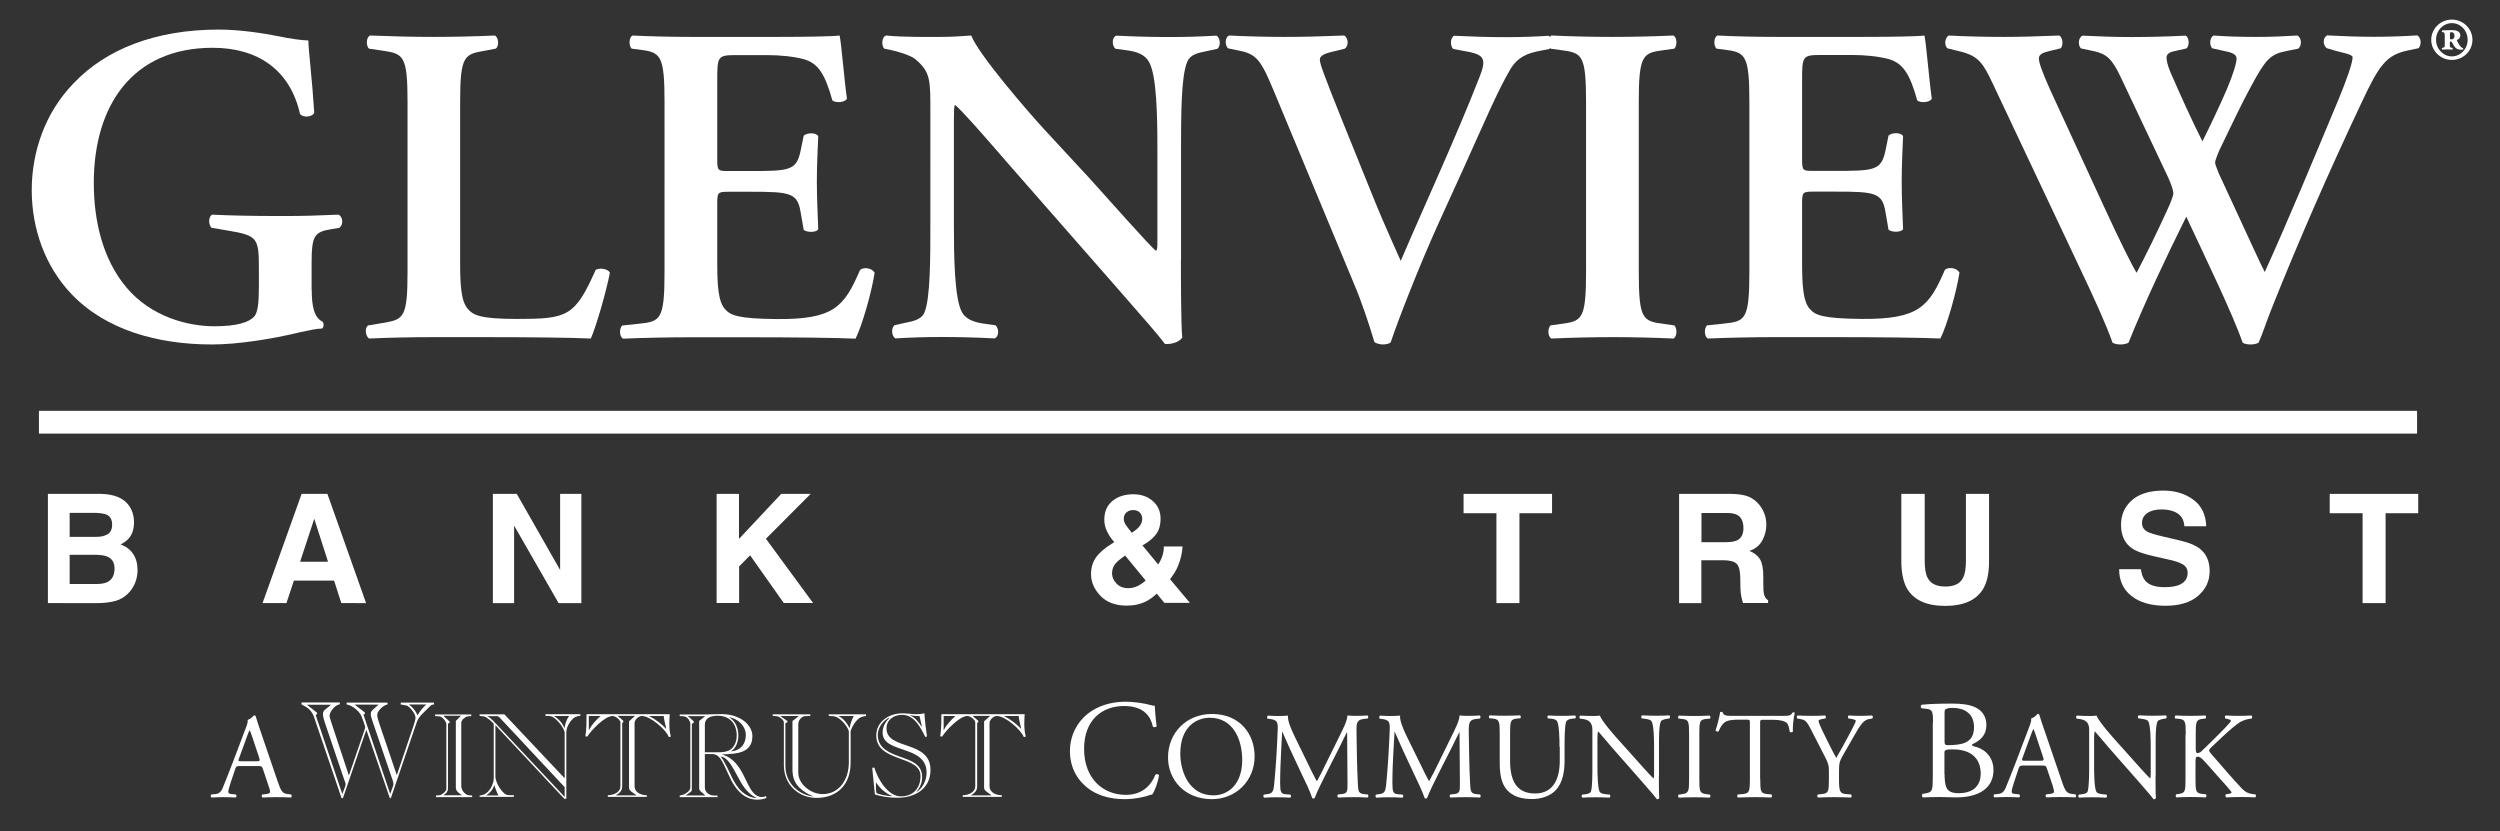
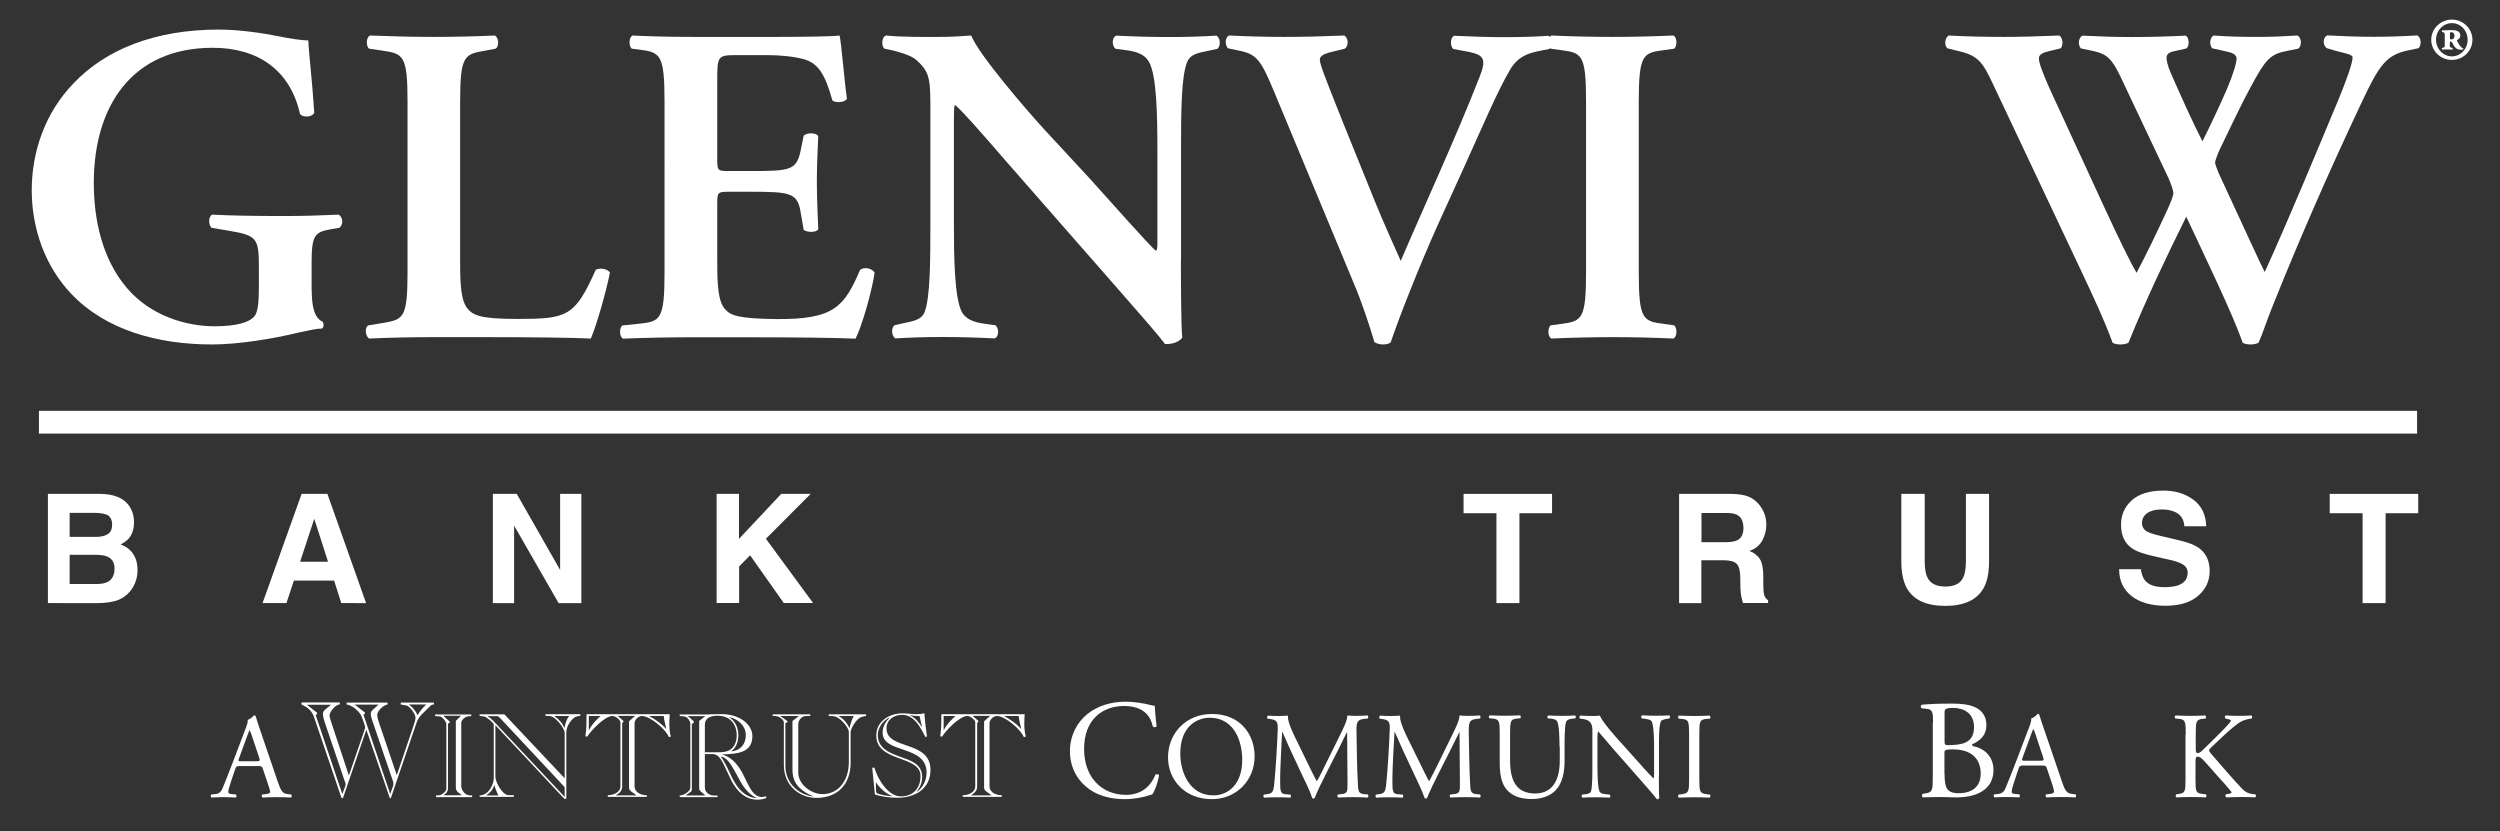
<svg xmlns="http://www.w3.org/2000/svg" version="1.1" id="Layer_1" x="0px" y="0px" viewBox="0 0 197.77 65.77" style="enable-background:new 0 0 197.77 65.77;" xml:space="preserve">
  <rect x="0" y="0" width="197.77" height="65.77" fill="#333333" stroke="none" />
  <style type="text/css">
	.st0{fill:#FFFFFF;}
</style>
  <g>
    <path class="st0" d="M20.8,60.84c-0.07-0.21-0.11-0.24-0.39-0.24h-1.44c-0.24,0-0.3,0.03-0.36,0.23l-0.34,1.01   c-0.14,0.43-0.21,0.69-0.21,0.79c0,0.11,0.05,0.17,0.28,0.19l0.32,0.03c0.07,0.05,0.07,0.2-0.02,0.24   c-0.25-0.02-0.55-0.02-0.99-0.03c-0.32,0-0.66,0.02-0.92,0.03c-0.06-0.04-0.08-0.19-0.02-0.24l0.32-0.03   c0.23-0.02,0.44-0.12,0.58-0.47c0.17-0.44,0.44-1.06,0.84-2.13l0.98-2.59c0.13-0.34,0.19-0.53,0.16-0.68   c0.23-0.07,0.39-0.24,0.5-0.36c0.06,0,0.12,0.02,0.14,0.08c0.12,0.42,0.28,0.86,0.42,1.29l1.31,3.84c0.28,0.83,0.4,0.97,0.81,1.02   l0.26,0.03c0.07,0.05,0.05,0.2,0,0.24c-0.39-0.02-0.73-0.03-1.16-0.03c-0.46,0-0.82,0.02-1.1,0.03c-0.08-0.04-0.09-0.19-0.02-0.24   l0.28-0.03c0.2-0.02,0.34-0.08,0.34-0.17c0-0.1-0.05-0.28-0.13-0.5L20.8,60.84z M18.91,59.99c-0.08,0.22-0.07,0.23,0.2,0.23h1.18   c0.28,0,0.29-0.04,0.21-0.29l-0.52-1.56c-0.08-0.23-0.16-0.49-0.22-0.6h-0.02c-0.03,0.05-0.13,0.28-0.23,0.57L18.91,59.99z" />
    <path class="st0" d="M31.38,61.29h0.02l1.31-3.87c0.08-0.23,0.16-0.51,0.16-0.64c0-0.33-0.5-0.94-0.72-0.97l-0.45-0.08v-0.15h2.63   v0.15c-0.1,0-0.18,0.02-0.25,0.08l-0.71,0.7c-0.18,0.18-0.35,0.45-0.41,0.65l-2.04,5.98h-0.08l-1.85-5.38h-0.02l-1.84,5.38h-0.11   l-2.19-6.45c-0.07-0.23-0.28-0.56-0.61-0.76l-0.37-0.21v-0.15h3.03v0.15c-0.35,0.02-0.81,0.59-0.81,0.89   c0,0.12,0.11,0.44,0.17,0.63l1.35,4.08h0.02l1.16-3.38c0.09-0.27,0.12-0.34,0.12-0.4c0-0.11-0.26-0.82-0.31-0.92   c-0.19-0.39-0.74-0.84-1.16-0.89v-0.15h3.24v0.15c-0.07,0.02-0.16,0.04-0.23,0.08c-0.31,0.18-0.59,0.51-0.59,0.76   c0,0.21,0.12,0.5,0.19,0.74L31.38,61.29z M24.29,55.73v0.03l0.79,0.62v0.12l-0.11,0.06l2.1,6.23h0.02l0.19-0.51   c0.04-0.09,0.06-0.18,0.06-0.23c0-0.1-0.05-0.21-0.11-0.37l-1.54-4.54c-0.08-0.23-0.14-0.46-0.14-0.68c0-0.18,0.1-0.26,0.2-0.35   l0.42-0.34v-0.02H24.29z M28.02,55.73v0.02h0.05l0.79,0.61v0.12l-0.11,0.05l2.11,6.25h0.02l0.19-0.53   c0.04-0.11,0.05-0.17,0.05-0.22c0-0.08-0.01-0.17-0.04-0.25L29.45,57c-0.06-0.21-0.12-0.35-0.12-0.52s0.09-0.27,0.19-0.36   l0.41-0.36v-0.02H28.02z M32.37,55.73v0.02c0.29,0.21,0.52,0.5,0.66,0.83c0.18-0.32,0.46-0.64,0.69-0.85H32.37z" />
    <path class="st0" d="M34.49,63.06v-0.13c0.09,0,0.22-0.01,0.32-0.03c0.16-0.03,0.5-0.31,0.5-0.49v-5.14c0-0.18-0.33-0.59-0.54-0.6   c-0.11-0.01-0.25-0.01-0.35-0.02v-0.13h2.86v0.13c-0.09,0-0.19,0.01-0.31,0.03c-0.18,0.03-0.48,0.29-0.48,0.49v5.02   c0,0.24,0.18,0.54,0.43,0.67c0.12,0.06,0.3,0.07,0.43,0.07v0.13H34.49z M35.11,56.64v0.02l0.46,0.42v0.09l-0.13,0.08v5.1   c0,0.34-0.22,0.46-0.34,0.54v0.02h1.42v-0.02c-0.19-0.13-0.46-0.3-0.46-0.57v-5.29l0.39-0.39v-0.02H35.11z" />
    <path class="st0" d="M37.94,63.06v-0.13c0.75-0.03,1.12-0.9,1.12-1.37V57.3c0-0.11-0.57-0.59-0.76-0.62   c-0.13-0.02-0.25-0.04-0.36-0.04v-0.13h1.96l4.77,5.06v-3.6c0-0.31-0.57-1.08-1-1.28c-0.15-0.06-0.38-0.06-0.52-0.06v-0.13h2.76   v0.13c-0.08,0-0.23,0.02-0.36,0.07c-0.27,0.11-0.75,0.69-0.75,1.22v5.27h-0.16l-5.45-5.82v4.05c0,0.52,0.6,1.47,1,1.48l0.46,0.01   v0.13H37.94z M39.43,62.93c-0.1-0.19-0.24-0.52-0.32-0.82H39.1c-0.11,0.35-0.35,0.64-0.63,0.8v0.02H39.43z M38.56,56.64v0.02   c0.11,0.05,0.31,0.21,0.45,0.35l5.66,6.03v-0.77l-5.11-5.47c-0.08-0.07-0.14-0.15-0.24-0.15H38.56z M43.86,56.64v0.02   c0.31,0.2,0.65,0.55,0.78,0.92h0.02c0.04-0.26,0.14-0.64,0.35-0.92v-0.02H43.86z" />
    <path class="st0" d="M52.98,56.51c-0.02,0.25-0.03,0.5-0.03,0.74c0,0.35,0.03,0.7,0.12,1.02l-0.16,0.04   c-0.21-0.59-1.48-1.67-2.13-1.67c-0.29,0-0.58,0.32-0.58,0.55v4.99c0,0.53,0.53,0.73,0.97,0.73v0.13h-3.09v-0.13   c0.42,0,1-0.21,1-0.72v-5.04c0-0.19-0.37-0.51-0.63-0.51c-0.59,0-1.68,1.12-1.99,1.63l-0.15-0.02c0.09-0.58,0.09-1.16,0.09-1.75   H52.98z M46.58,57.75h0.02c0.21-0.44,0.58-0.81,0.89-1.09v-0.02h-0.91V57.75z M48.89,56.64v0.02l0.42,0.36v0.1l-0.09,0.07v5.04   c0,0.37-0.29,0.56-0.48,0.67v0.02h1.59v-0.02c-0.32-0.24-0.57-0.35-0.57-0.59v-5.25l0.46-0.41v-0.02H48.89z M51.37,56.64v0.02   c0.44,0.21,0.99,0.62,1.31,0.99l0.02-0.02c-0.07-0.28-0.2-0.85-0.19-0.99H51.37z" />
    <path class="st0" d="M60.62,63.13c-0.21,0.08-0.42,0.13-0.71,0.13c-1.1,0-1.77-0.9-2.14-1.69l-0.48-1.02   c-0.35-0.75-0.61-0.9-0.98-0.9h-0.55v2.65c0,0.36,0.34,0.63,0.7,0.63h0.3v0.13h-2.99v-0.13c0.05,0,0.18-0.02,0.32-0.08   c0.15-0.06,0.52-0.29,0.52-0.54v-5.05c0-0.19-0.18-0.48-0.39-0.56c-0.14-0.05-0.3-0.05-0.45-0.05v-0.13h2.13   c0.2,0,0.38-0.01,0.58-0.02c0.2,0,0.39-0.01,0.58-0.01c1.49,0,2.46,0.85,2.46,1.74c0,1.35-1.24,1.41-2.39,1.45v0.02   c0.85,0.2,1.38,1,1.69,1.63l0.32,0.65c0.25,0.5,0.56,1.07,1.13,1.07c0.12,0,0.24-0.03,0.34-0.07L60.62,63.13z M55.78,62.93v-0.02   l-0.33-0.29c-0.1-0.08-0.14-0.16-0.14-0.25v-5.34l0.46-0.36v-0.02h-1.35v0.02c0.18,0.12,0.36,0.3,0.46,0.39v0.11l-0.15,0.1v5.18   c0,0.11-0.07,0.19-0.14,0.23l-0.33,0.23v0.02H55.78z M55.76,59.51h1.09c0.3,0,0.59-0.03,0.83-0.15c0.35-0.18,0.6-0.61,0.6-1.17   c0-0.93-0.54-1.57-1.51-1.57c-0.57,0-1.01,0.19-1.01,0.7V59.51z M58.04,60.85c-0.27-0.48-0.61-0.95-0.99-1l-0.02,0.02   c0.15,0.19,0.32,0.49,0.47,0.79c0.31,0.61,0.38,0.87,0.72,1.4c0.35,0.55,0.95,1.06,1.62,1.07v-0.02c-0.47-0.21-0.87-0.61-1.22-1.21   L58.04,60.85z M57.85,59.42v0.02c0.73-0.07,1.15-0.57,1.15-1.29c0-0.71-0.59-1.26-1.27-1.41l-0.02,0.02   c0.39,0.25,0.7,0.71,0.7,1.42C58.41,58.65,58.23,59.18,57.85,59.42z" />
    <path class="st0" d="M64.1,56.51v0.13c-0.22,0-0.42,0-0.54,0.04c-0.1,0.03-0.41,0.25-0.41,0.61v3.83c0,0.93,1.01,1.7,1.92,1.7   c1.26,0,2.08-1.07,2.08-2.53v-2.4c0-0.26-0.56-1.04-1.07-1.2c-0.12-0.04-0.38-0.05-0.52-0.05v-0.13h2.95v0.13   c-0.09,0-0.23,0.04-0.36,0.08c-0.46,0.16-0.86,0.98-0.86,1.18v2.45c0,1.67-1.01,2.77-2.7,2.77c-1.34,0-2.58-0.97-2.58-2.59v-3.38   c0-0.18-0.3-0.43-0.5-0.48c-0.1-0.03-0.26-0.03-0.38-0.03v-0.13H64.1z M61.75,56.64v0.02l0.54,0.38v0.09l-0.16,0.08v3.37   c0,1.44,1.14,2.31,2.17,2.42v-0.02c-0.19-0.08-0.37-0.17-0.54-0.27c-0.88-0.54-1.07-1.14-1.07-1.86v-3.81   c0.16-0.13,0.32-0.26,0.48-0.38v-0.02H61.75z M66.36,56.64v0.02c0.34,0.17,0.65,0.53,0.83,0.92h0.02c0.07-0.38,0.21-0.71,0.33-0.94   H66.36z" />
    <path class="st0" d="M69,60.74l0.17-0.02c0.25,0.88,1.06,2.28,2.1,2.28c0.93,0,1.55-0.61,1.55-1.61c0-1.67-3.5-1.06-3.5-3.21   c0-1.12,1.04-1.75,2.06-1.75c0.19,0,0.36,0.02,0.54,0.03c0.19,0.02,0.36,0.04,0.54,0.04c0.22,0,0.44-0.02,0.67-0.07   c0.03,0.54,0.12,1.3,0.2,1.83l-0.13,0.04c-0.36-0.73-0.88-1.75-1.83-1.75c-0.71,0-1.24,0.43-1.24,1.07c0,1.75,3.48,0.9,3.48,3.29   c0,1.51-1.25,2.2-2.61,2.2c-0.73,0-1.33-0.12-1.79-0.26L69,60.74z M69.46,62.79c0.3,0.1,0.73,0.18,1.1,0.19v-0.02   c-0.47-0.18-0.93-0.57-1.25-1.05h-0.02c0,0.23,0,0.46,0.02,0.7C69.31,62.73,69.38,62.76,69.46,62.79z M72.51,62.62l0.02,0.02   c0.46-0.3,0.77-0.91,0.77-1.52c0-2.23-3.48-1.46-3.48-3.17c0-0.52,0.29-0.92,0.54-1.15v-0.03c-0.52,0.22-0.92,0.83-0.92,1.36   c0,1.03,0.84,1.4,1.76,1.73c0.82,0.3,1.75,0.55,1.75,1.62C72.95,61.92,72.77,62.32,72.51,62.62z M72.74,56.64h-0.21   c-0.18,0-0.34-0.04-0.51-0.06l-0.02,0.02c0.4,0.17,0.68,0.53,0.91,0.89l0.02-0.02L72.74,56.64z" />
    <path class="st0" d="M81.06,56.51c-0.02,0.25-0.03,0.5-0.03,0.74c0,0.35,0.03,0.7,0.12,1.02l-0.16,0.04   c-0.22-0.59-1.48-1.67-2.13-1.67c-0.29,0-0.58,0.32-0.58,0.55v4.99c0,0.53,0.53,0.73,0.97,0.73v0.13h-3.09v-0.13   c0.42,0,0.99-0.21,0.99-0.72v-5.04c0-0.19-0.37-0.51-0.63-0.51c-0.59,0-1.68,1.12-1.99,1.63l-0.15-0.02   c0.09-0.58,0.09-1.16,0.09-1.75H81.06z M74.65,57.75h0.02c0.21-0.44,0.59-0.81,0.89-1.09v-0.02h-0.91V57.75z M76.97,56.64v0.02   l0.42,0.36v0.1l-0.09,0.07v5.04c0,0.37-0.29,0.56-0.47,0.67v0.02h1.59v-0.02c-0.31-0.24-0.57-0.35-0.57-0.59v-5.25l0.46-0.41v-0.02   H76.97z M79.45,56.64v0.02c0.44,0.21,0.99,0.62,1.31,0.99l0.02-0.02c-0.07-0.28-0.2-0.85-0.19-0.99H79.45z" />
    <path class="st0" d="M86.05,56.46c0.81-0.63,1.85-0.95,3.01-0.95c0.6,0,1.45,0.12,1.98,0.27c0.13,0.04,0.21,0.06,0.31,0.04   c0.01,0.26,0.06,0.96,0.15,1.64c-0.06,0.08-0.22,0.09-0.3,0.02c-0.16-0.76-0.67-1.63-2.28-1.63c-1.71,0-3.16,1.08-3.16,3.39   c0,2.34,1.48,3.64,3.31,3.64c1.44,0,2.08-0.94,2.33-1.6c0.08-0.06,0.25-0.04,0.29,0.04c-0.08,0.58-0.37,1.32-0.54,1.53   c-0.13,0.02-0.27,0.07-0.39,0.11c-0.25,0.09-1.05,0.26-1.76,0.26c-1,0-1.96-0.2-2.78-0.75c-0.89-0.62-1.58-1.63-1.58-3.07   C84.65,58.18,85.21,57.12,86.05,56.46z" />
    <path class="st0" d="M92.4,59.92c0-1.95,1.46-3.44,3.47-3.44c2.25,0,3.38,1.63,3.38,3.34c0,1.97-1.5,3.4-3.38,3.4   C93.7,63.22,92.4,61.67,92.4,59.92z M98.27,60.12c0-1.61-0.71-3.34-2.57-3.34c-1.02,0-2.33,0.69-2.33,2.83   c0,1.44,0.7,3.31,2.62,3.31C97.16,62.92,98.27,62.04,98.27,60.12z" />
    <path class="st0" d="M103.49,60.46c0.22,0.46,0.44,0.91,0.67,1.33h0.02c0.27-0.46,0.51-0.96,0.75-1.46l0.92-1.86   c0.44-0.89,0.72-1.43,0.74-1.87c0.33,0.03,0.54,0.03,0.73,0.03c0.24,0,0.57-0.01,0.87-0.03c0.06,0.04,0.06,0.2,0.01,0.24   l-0.21,0.02c-0.61,0.06-0.69,0.24-0.68,0.93c0.02,1.03,0.03,2.84,0.11,4.24c0.03,0.49,0.02,0.75,0.48,0.79l0.31,0.03   c0.06,0.06,0.05,0.21-0.02,0.24c-0.4-0.02-0.8-0.03-1.15-0.03c-0.34,0-0.78,0.01-1.18,0.03c-0.07-0.05-0.08-0.19-0.02-0.24   l0.28-0.03c0.48-0.05,0.48-0.21,0.48-0.83l-0.03-4.06h-0.02c-0.07,0.11-0.44,0.89-0.63,1.27l-0.87,1.71   c-0.44,0.86-0.88,1.77-1.05,2.22c-0.02,0.03-0.06,0.04-0.1,0.04c-0.02,0-0.07-0.01-0.09-0.04c-0.16-0.52-0.63-1.47-0.86-1.95   l-0.88-1.88c-0.21-0.45-0.41-0.95-0.62-1.4h-0.02c-0.04,0.61-0.06,1.17-0.09,1.73c-0.03,0.6-0.07,1.46-0.07,2.29   c0,0.72,0.06,0.88,0.44,0.91l0.37,0.03c0.07,0.06,0.06,0.21-0.01,0.24c-0.33-0.02-0.71-0.03-1.08-0.03c-0.31,0-0.66,0.01-0.99,0.03   c-0.06-0.05-0.08-0.19-0.02-0.24l0.22-0.03c0.41-0.06,0.54-0.12,0.6-0.8c0.06-0.64,0.11-1.18,0.17-2.14   c0.05-0.81,0.09-1.64,0.11-2.18c0.02-0.62-0.06-0.76-0.65-0.84l-0.16-0.02c-0.05-0.06-0.04-0.21,0.04-0.24   c0.29,0.02,0.53,0.03,0.77,0.03c0.23,0,0.49,0,0.81-0.03c-0.04,0.38,0.21,0.98,0.51,1.61L103.49,60.46z" />
    <path class="st0" d="M112.37,60.46c0.22,0.46,0.44,0.91,0.67,1.33h0.02c0.26-0.46,0.51-0.96,0.75-1.46l0.91-1.86   c0.44-0.89,0.72-1.43,0.74-1.87c0.33,0.03,0.54,0.03,0.74,0.03c0.24,0,0.56-0.01,0.87-0.03c0.06,0.04,0.06,0.2,0.01,0.24l-0.2,0.02   c-0.62,0.06-0.69,0.24-0.69,0.93c0.02,1.03,0.03,2.84,0.11,4.24c0.03,0.49,0.02,0.75,0.48,0.79l0.31,0.03   c0.06,0.06,0.05,0.21-0.02,0.24c-0.4-0.02-0.8-0.03-1.15-0.03c-0.35,0-0.78,0.01-1.18,0.03c-0.07-0.05-0.08-0.19-0.01-0.24   l0.28-0.03c0.48-0.05,0.48-0.21,0.48-0.83l-0.03-4.06h-0.02c-0.07,0.11-0.44,0.89-0.63,1.27l-0.87,1.71   c-0.44,0.86-0.88,1.77-1.05,2.22c-0.02,0.03-0.06,0.04-0.1,0.04c-0.02,0-0.07-0.01-0.09-0.04c-0.17-0.52-0.63-1.47-0.86-1.95   l-0.88-1.88c-0.21-0.45-0.41-0.95-0.62-1.4h-0.02c-0.04,0.61-0.07,1.17-0.1,1.73c-0.03,0.6-0.07,1.46-0.07,2.29   c0,0.72,0.06,0.88,0.44,0.91l0.37,0.03c0.07,0.06,0.06,0.21-0.01,0.24c-0.34-0.02-0.71-0.03-1.09-0.03c-0.31,0-0.66,0.01-0.99,0.03   c-0.06-0.05-0.08-0.19-0.02-0.24l0.21-0.03c0.41-0.06,0.54-0.12,0.6-0.8c0.06-0.64,0.11-1.18,0.17-2.14   c0.05-0.81,0.09-1.64,0.11-2.18c0.02-0.62-0.06-0.76-0.65-0.84l-0.15-0.02c-0.05-0.06-0.04-0.21,0.04-0.24   c0.29,0.02,0.53,0.03,0.77,0.03c0.23,0,0.49,0,0.81-0.03c-0.04,0.38,0.21,0.98,0.51,1.61L112.37,60.46z" />
    <path class="st0" d="M123.37,59.08c0-0.6-0.02-1.72-0.19-2.02c-0.07-0.12-0.24-0.19-0.49-0.21l-0.24-0.02   c-0.06-0.07-0.04-0.19,0.02-0.23c0.37,0.02,0.73,0.03,1.11,0.03c0.41,0,0.67-0.01,1.02-0.03c0.08,0.05,0.07,0.17,0.02,0.23   l-0.23,0.02c-0.24,0.02-0.43,0.11-0.49,0.23c-0.13,0.32-0.13,1.44-0.13,1.99v1.1c0,0.85-0.14,1.74-0.69,2.33   c-0.42,0.46-1.14,0.71-1.86,0.71c-0.67,0-1.34-0.12-1.82-0.54c-0.52-0.43-0.76-1.14-0.76-2.3v-2.3c0-1.01-0.02-1.18-0.58-1.23   l-0.24-0.02c-0.06-0.04-0.04-0.2,0.02-0.23c0.48,0.02,0.81,0.03,1.21,0.03c0.4,0,0.72-0.01,1.2-0.03c0.06,0.03,0.08,0.19,0.02,0.23   l-0.23,0.02c-0.56,0.05-0.58,0.21-0.58,1.23v2.1c0,1.57,0.49,2.6,1.98,2.6c1.41,0,1.95-1.11,1.95-2.59V59.08z" />
    <path class="st0" d="M131.23,61.41c0,0.29,0,1.45,0.03,1.71c-0.02,0.06-0.08,0.11-0.18,0.11c-0.12-0.16-0.4-0.51-1.25-1.47   l-2.26-2.57c-0.26-0.3-0.93-1.1-1.13-1.32h-0.02c-0.04,0.12-0.05,0.34-0.05,0.63v2.12c0,0.46,0.01,1.73,0.18,2.02   c0.06,0.11,0.25,0.17,0.5,0.19l0.3,0.03c0.06,0.08,0.05,0.2-0.02,0.24c-0.44-0.02-0.78-0.03-1.14-0.03c-0.41,0-0.67,0.01-1.01,0.03   c-0.07-0.05-0.08-0.19-0.02-0.24l0.26-0.03c0.22-0.03,0.38-0.09,0.43-0.19c0.13-0.35,0.12-1.54,0.12-2.01V57.8   c0-0.27-0.01-0.48-0.21-0.7c-0.13-0.14-0.37-0.2-0.6-0.23l-0.17-0.02c-0.06-0.06-0.06-0.21,0.02-0.24c0.41,0.03,0.92,0.03,1.1,0.03   c0.16,0,0.32-0.01,0.45-0.03c0.19,0.5,1.34,1.78,1.67,2.14l0.95,1.06c0.67,0.75,1.15,1.3,1.61,1.76h0.02   c0.04-0.05,0.04-0.2,0.04-0.41v-2.09c0-0.46-0.01-1.72-0.2-2.02c-0.06-0.09-0.21-0.15-0.6-0.2l-0.17-0.02   c-0.07-0.06-0.06-0.21,0.02-0.24c0.45,0.02,0.78,0.03,1.15,0.03c0.42,0,0.67-0.01,1-0.03c0.08,0.05,0.08,0.18,0.02,0.24l-0.14,0.02   c-0.31,0.05-0.51,0.13-0.54,0.21c-0.17,0.35-0.15,1.56-0.15,2.01V61.41z" />
    <path class="st0" d="M133.62,58.12c0-1.04-0.02-1.2-0.59-1.25l-0.24-0.02c-0.06-0.04-0.04-0.21,0.02-0.24   c0.49,0.02,0.82,0.03,1.23,0.03c0.39,0,0.72-0.01,1.21-0.03c0.06,0.03,0.08,0.2,0.02,0.24l-0.25,0.02   c-0.58,0.05-0.59,0.21-0.59,1.25v3.47c0,1.03,0.02,1.17,0.59,1.24l0.25,0.03c0.06,0.04,0.04,0.21-0.02,0.24   c-0.49-0.02-0.82-0.03-1.21-0.03c-0.41,0-0.74,0.01-1.23,0.03c-0.06-0.03-0.08-0.19-0.02-0.24l0.24-0.03   c0.57-0.07,0.59-0.21,0.59-1.24V58.12z" />
-     <path class="st0" d="M139.25,61.6c0,1.03,0.02,1.17,0.58,1.22l0.31,0.03c0.06,0.04,0.04,0.21-0.02,0.24   c-0.56-0.02-0.89-0.03-1.28-0.03c-0.39,0-0.73,0.01-1.36,0.03c-0.06-0.03-0.08-0.19,0-0.24l0.35-0.03c0.56-0.05,0.6-0.19,0.6-1.22   v-4.36c0-0.3,0-0.31-0.29-0.31h-0.54c-0.42,0-0.95,0.02-1.2,0.24c-0.24,0.21-0.33,0.43-0.44,0.68c-0.08,0.05-0.21,0.01-0.25-0.07   c0.16-0.44,0.3-1.06,0.37-1.45c0.03-0.02,0.16-0.03,0.19,0c0.06,0.31,0.38,0.3,0.83,0.3h3.95c0.52,0,0.61-0.02,0.76-0.27   c0.05-0.02,0.15-0.01,0.17,0.03c-0.11,0.4-0.17,1.19-0.15,1.48c-0.04,0.08-0.21,0.08-0.25,0.02c-0.03-0.24-0.1-0.6-0.24-0.71   c-0.22-0.17-0.6-0.24-1.13-0.24h-0.69c-0.29,0-0.28,0.01-0.28,0.33V61.6z" />
-     <path class="st0" d="M145.48,61.58c0,1.04,0.06,1.2,0.59,1.24l0.37,0.03c0.06,0.06,0.04,0.21-0.01,0.24   c-0.61-0.02-0.94-0.03-1.33-0.03c-0.41,0-0.76,0.01-1.28,0.03c-0.06-0.03-0.08-0.19-0.02-0.24l0.3-0.03   c0.56-0.06,0.58-0.19,0.58-1.24v-0.5c0-0.54-0.03-0.66-0.31-1.21l-1.15-2.24c-0.33-0.64-0.48-0.69-0.77-0.74l-0.27-0.05   c-0.06-0.07-0.05-0.21,0.02-0.24c0.31,0.02,0.66,0.03,1.13,0.03c0.45,0,0.8-0.01,1.04-0.03c0.09,0.03,0.09,0.18,0.03,0.24   l-0.13,0.02c-0.34,0.05-0.41,0.1-0.41,0.18c0,0.1,0.25,0.65,0.3,0.75c0.36,0.72,0.72,1.49,1.1,2.17c0.3-0.52,0.62-1.08,0.92-1.65   c0.27-0.51,0.63-1.17,0.63-1.29c0-0.06-0.17-0.12-0.41-0.16l-0.17-0.02c-0.07-0.07-0.06-0.21,0.02-0.24   c0.35,0.02,0.63,0.03,0.93,0.03c0.3,0,0.57-0.01,0.91-0.03c0.08,0.05,0.09,0.18,0.02,0.24l-0.27,0.05c-0.51,0.08-0.8,0.7-1.29,1.54   l-0.61,1.06c-0.43,0.74-0.46,0.82-0.46,1.58V61.58z" />
    <path class="st0" d="M152.92,57.15c0-0.83-0.04-1.04-0.55-1.08l-0.36-0.04c-0.09-0.07-0.08-0.23,0.01-0.28   c0.6-0.06,1.36-0.09,2.4-0.09c0.7,0,1.37,0.06,1.87,0.31c0.48,0.23,0.85,0.68,0.85,1.39c0,0.8-0.47,1.22-1.14,1.53   c0,0.11,0.09,0.14,0.21,0.17c0.6,0.11,1.49,0.67,1.49,1.86c0,1.29-0.96,2.16-2.96,2.16c-0.32,0-0.87-0.03-1.34-0.03   c-0.49,0-0.87,0.02-1.29,0.03c-0.07-0.03-0.09-0.21-0.02-0.28l0.2-0.03c0.59-0.1,0.61-0.22,0.61-1.39V57.15z M153.83,58.63   c0,0.31,0.01,0.34,0.58,0.31c1.14-0.04,1.75-0.38,1.75-1.43c0-1.09-0.81-1.51-1.66-1.51c-0.25,0-0.41,0.02-0.51,0.07   c-0.11,0.03-0.16,0.09-0.16,0.29V58.63z M153.83,61.22c0,0.4,0.03,0.97,0.23,1.22c0.21,0.26,0.55,0.31,0.88,0.31   c0.99,0,1.75-0.45,1.75-1.56c0-0.88-0.45-1.91-2.22-1.91c-0.6,0-0.65,0.07-0.65,0.29V61.22z" />
    <path class="st0" d="M161.93,60.8c-0.07-0.21-0.11-0.24-0.4-0.24h-1.47c-0.24,0-0.3,0.03-0.37,0.23l-0.34,1.02   c-0.15,0.44-0.21,0.7-0.21,0.81c0,0.12,0.05,0.17,0.28,0.19l0.32,0.03c0.07,0.05,0.07,0.21-0.02,0.24   c-0.25-0.02-0.55-0.02-1.01-0.03c-0.32,0-0.67,0.02-0.94,0.03c-0.06-0.04-0.08-0.19-0.02-0.24l0.32-0.03   c0.23-0.02,0.45-0.13,0.59-0.48c0.18-0.45,0.45-1.08,0.86-2.17l1-2.63c0.13-0.35,0.19-0.53,0.16-0.69c0.23-0.07,0.4-0.24,0.51-0.37   c0.06,0,0.12,0.02,0.14,0.09c0.13,0.43,0.28,0.88,0.43,1.3l1.34,3.92c0.28,0.84,0.41,0.98,0.83,1.03l0.26,0.03   c0.07,0.05,0.05,0.21,0,0.24c-0.4-0.02-0.74-0.03-1.18-0.03c-0.47,0-0.84,0.02-1.12,0.03c-0.08-0.04-0.09-0.19-0.02-0.24l0.28-0.03   c0.21-0.02,0.34-0.08,0.34-0.18c0-0.11-0.05-0.28-0.12-0.52L161.93,60.8z M160,59.94c-0.08,0.22-0.07,0.24,0.21,0.24h1.2   c0.28,0,0.3-0.04,0.21-0.3l-0.53-1.59c-0.08-0.23-0.16-0.5-0.22-0.61h-0.02c-0.03,0.05-0.13,0.28-0.23,0.57L160,59.94z" />
-     <path class="st0" d="M170.52,61.41c0,0.29,0,1.45,0.03,1.71c-0.02,0.06-0.08,0.11-0.18,0.11c-0.12-0.16-0.4-0.51-1.25-1.47   l-2.26-2.57c-0.26-0.3-0.92-1.1-1.13-1.32h-0.02c-0.04,0.12-0.05,0.34-0.05,0.63v2.12c0,0.46,0.01,1.73,0.18,2.02   c0.06,0.11,0.25,0.17,0.5,0.19l0.3,0.03c0.06,0.08,0.05,0.2-0.02,0.24c-0.44-0.02-0.78-0.03-1.14-0.03c-0.41,0-0.67,0.01-1.01,0.03   c-0.07-0.05-0.08-0.19-0.02-0.24l0.26-0.03c0.22-0.03,0.38-0.09,0.43-0.19c0.13-0.35,0.13-1.54,0.13-2.01V57.8   c0-0.27-0.01-0.48-0.21-0.7c-0.14-0.14-0.37-0.2-0.61-0.23l-0.17-0.02c-0.06-0.06-0.06-0.21,0.02-0.24   c0.41,0.03,0.93,0.03,1.1,0.03c0.16,0,0.32-0.01,0.45-0.03c0.2,0.5,1.34,1.78,1.67,2.14l0.95,1.06c0.67,0.75,1.15,1.3,1.61,1.76   h0.02c0.04-0.05,0.04-0.2,0.04-0.41v-2.09c0-0.46-0.01-1.72-0.2-2.02c-0.06-0.09-0.21-0.15-0.6-0.2l-0.17-0.02   c-0.07-0.06-0.06-0.21,0.02-0.24c0.45,0.02,0.78,0.03,1.15,0.03c0.42,0,0.67-0.01,1-0.03c0.08,0.05,0.08,0.18,0.02,0.24l-0.13,0.02   c-0.31,0.05-0.51,0.13-0.55,0.21c-0.17,0.35-0.15,1.56-0.15,2.01V61.41z" />
    <path class="st0" d="M172.91,58.09c0-1.02-0.02-1.18-0.59-1.23l-0.24-0.02c-0.06-0.04-0.04-0.21,0.02-0.24   c0.48,0.02,0.79,0.03,1.23,0.03c0.38,0,0.71-0.01,1.13-0.03c0.06,0.03,0.07,0.2,0.02,0.24l-0.19,0.02   c-0.57,0.06-0.59,0.21-0.59,1.23v1.12c0,0.19,0.02,0.37,0.13,0.37c0.09,0,0.21-0.06,0.28-0.11c0.13-0.12,0.39-0.37,0.49-0.47   l1.05-1.04c0.19-0.18,0.66-0.68,0.76-0.81c0.05-0.07,0.07-0.12,0.07-0.15c0-0.04-0.04-0.07-0.17-0.1l-0.26-0.06   c-0.07-0.07-0.06-0.2,0.02-0.24c0.34,0.02,0.73,0.03,1.08,0.03c0.34,0,0.67-0.01,0.96-0.03c0.07,0.05,0.07,0.18,0.02,0.24   c-0.25,0.02-0.63,0.12-0.9,0.27c-0.27,0.16-0.82,0.61-1.37,1.13l-0.88,0.83c-0.14,0.13-0.22,0.22-0.22,0.3   c0,0.07,0.06,0.15,0.19,0.3c0.92,1.06,1.67,1.94,2.43,2.74c0.23,0.23,0.45,0.36,0.78,0.4l0.26,0.03c0.07,0.05,0.05,0.21-0.02,0.24   c-0.26-0.02-0.63-0.03-1.09-0.03c-0.4,0-0.74,0.01-1.19,0.03c-0.07-0.02-0.1-0.19-0.04-0.24l0.22-0.04   c0.14-0.02,0.23-0.05,0.23-0.1c0-0.06-0.07-0.14-0.14-0.22c-0.18-0.23-0.44-0.5-0.81-0.92l-0.78-0.88   c-0.55-0.62-0.71-0.82-0.95-0.82c-0.15,0-0.17,0.12-0.17,0.47v1.26c0,1.03,0.02,1.16,0.57,1.22l0.26,0.03   c0.06,0.04,0.04,0.21-0.02,0.24c-0.48-0.02-0.81-0.03-1.19-0.03c-0.4,0-0.73,0.01-1.13,0.03c-0.06-0.03-0.08-0.18-0.02-0.24   l0.2-0.03c0.52-0.08,0.54-0.19,0.54-1.22V58.09z" />
  </g>
  <g>
    <path class="st0" d="M10.2,39.99c0.26,0.37,0.4,0.81,0.4,1.32c0,0.53-0.13,0.95-0.4,1.27c-0.15,0.18-0.37,0.34-0.66,0.49   c0.44,0.16,0.77,0.41,1,0.76s0.34,0.77,0.34,1.27c0,0.51-0.13,0.97-0.38,1.38c-0.16,0.27-0.37,0.5-0.61,0.68   c-0.28,0.21-0.6,0.36-0.98,0.43c-0.37,0.08-0.78,0.12-1.22,0.12H3.79v-8.64h4.17C9.02,39.09,9.76,39.39,10.2,39.99z M5.51,40.57   v1.9h2.1c0.38,0,0.68-0.07,0.91-0.21c0.23-0.14,0.35-0.4,0.35-0.76c0-0.4-0.15-0.67-0.46-0.8c-0.27-0.09-0.61-0.13-1.02-0.13H5.51z    M5.51,43.9v2.3h2.1c0.37,0,0.67-0.05,0.88-0.15c0.38-0.19,0.57-0.55,0.57-1.08c0-0.45-0.18-0.76-0.55-0.93   c-0.2-0.09-0.49-0.14-0.86-0.15H5.51z" />
    <path class="st0" d="M23.86,39.07h2.04l3.06,8.64H27l-0.57-1.78h-3.18l-0.59,1.78h-1.89L23.86,39.07z M23.74,44.44h2.21l-1.09-3.4   L23.74,44.44z" />
    <path class="st0" d="M38.99,39.07h1.89l3.43,6.02v-6.02h1.68v8.64h-1.8l-3.52-6.13v6.13h-1.68V39.07z" />
    <path class="st0" d="M56.68,39.07h1.78v3.56l3.34-3.56h2.33l-3.54,3.55l3.73,5.08h-2.32l-2.66-3.77l-0.87,0.88v2.89h-1.78V39.07z" />
-     <path class="st0" d="M86.7,44.1c0.26-0.37,0.68-0.74,1.27-1.1l0.18-0.11c-0.25-0.28-0.44-0.57-0.58-0.86s-0.21-0.6-0.21-0.92   c0-0.63,0.21-1.12,0.64-1.48c0.43-0.35,0.98-0.53,1.66-0.53c0.62,0,1.13,0.18,1.54,0.54c0.41,0.36,0.61,0.83,0.61,1.39   c0,0.51-0.12,0.92-0.36,1.24c-0.24,0.32-0.6,0.61-1.07,0.88l1.24,1.5c0.14-0.2,0.25-0.42,0.33-0.66s0.12-0.49,0.12-0.76h1.48   c-0.03,0.52-0.15,1.06-0.38,1.59c-0.12,0.3-0.33,0.63-0.61,1l1.57,1.87h-2.02l-0.6-0.73c-0.29,0.27-0.56,0.47-0.82,0.6   c-0.45,0.23-0.97,0.35-1.56,0.35c-0.88,0-1.58-0.26-2.07-0.77s-0.75-1.09-0.75-1.72C86.31,44.91,86.44,44.47,86.7,44.1z    M88.33,46.17c0.24,0.24,0.54,0.36,0.91,0.36c0.28,0,0.54-0.06,0.79-0.19c0.25-0.13,0.45-0.27,0.6-0.42l-1.62-1.97   c-0.42,0.28-0.7,0.52-0.84,0.73c-0.14,0.21-0.2,0.44-0.2,0.7C87.98,45.67,88.1,45.93,88.33,46.17z M89.07,41.54   c0.07,0.11,0.23,0.32,0.47,0.61c0.24-0.17,0.42-0.3,0.52-0.42c0.2-0.21,0.3-0.44,0.3-0.69c0-0.18-0.06-0.34-0.18-0.48   c-0.12-0.14-0.31-0.21-0.55-0.21c-0.15,0-0.3,0.04-0.43,0.12c-0.2,0.12-0.3,0.31-0.3,0.58C88.9,41.2,88.95,41.37,89.07,41.54z" />
    <path class="st0" d="M122.78,39.07v1.53h-2.58v7.11h-1.82V40.6h-2.6v-1.53H122.78z" />
    <path class="st0" d="M138.33,39.29c0.32,0.14,0.59,0.34,0.81,0.6c0.18,0.22,0.33,0.46,0.43,0.73c0.11,0.27,0.16,0.57,0.16,0.91   c0,0.41-0.1,0.81-0.31,1.21s-0.55,0.68-1.03,0.84c0.4,0.16,0.68,0.39,0.85,0.68s0.25,0.75,0.25,1.35v0.58   c0,0.39,0.02,0.66,0.05,0.8c0.05,0.22,0.16,0.39,0.33,0.49v0.22h-1.99c-0.05-0.19-0.09-0.35-0.12-0.46   c-0.05-0.24-0.07-0.49-0.08-0.74l-0.01-0.8c-0.01-0.55-0.1-0.92-0.29-1.1c-0.18-0.18-0.53-0.28-1.03-0.28h-1.76v3.39h-1.76v-8.64   h4.13C137.56,39.08,138.02,39.16,138.33,39.29z M134.6,40.57v2.32h1.94c0.39,0,0.67-0.05,0.87-0.14c0.34-0.16,0.51-0.49,0.51-0.97   c0-0.52-0.17-0.88-0.5-1.05c-0.19-0.1-0.46-0.15-0.83-0.15H134.6z" />
    <path class="st0" d="M150.43,39.07h1.83v5.3c0,0.59,0.07,1.03,0.21,1.3c0.22,0.48,0.69,0.73,1.42,0.73c0.73,0,1.2-0.24,1.42-0.73   c0.14-0.27,0.21-0.71,0.21-1.3v-5.3h1.83v5.31c0,0.92-0.14,1.63-0.43,2.14c-0.53,0.94-1.54,1.41-3.04,1.41s-2.51-0.47-3.04-1.41   c-0.28-0.51-0.43-1.23-0.43-2.14V39.07z" />
    <path class="st0" d="M169.36,45.04c0.06,0.39,0.17,0.69,0.33,0.88c0.3,0.36,0.81,0.53,1.54,0.53c0.43,0,0.79-0.05,1.06-0.14   c0.51-0.18,0.77-0.51,0.77-1c0-0.29-0.13-0.51-0.38-0.66c-0.25-0.15-0.65-0.29-1.2-0.4l-0.93-0.21c-0.92-0.2-1.55-0.42-1.89-0.66   c-0.58-0.4-0.87-1.02-0.87-1.87c0-0.77,0.28-1.42,0.85-1.93c0.57-0.51,1.41-0.77,2.51-0.77c0.92,0,1.71,0.24,2.36,0.72   s0.99,1.18,1.02,2.1h-1.73c-0.03-0.52-0.26-0.89-0.7-1.11c-0.29-0.14-0.65-0.22-1.08-0.22c-0.48,0-0.86,0.09-1.14,0.28   c-0.28,0.19-0.43,0.45-0.43,0.79c0,0.31,0.14,0.54,0.42,0.69c0.18,0.1,0.56,0.22,1.15,0.36l1.52,0.36   c0.66,0.16,1.16,0.37,1.49,0.63c0.51,0.41,0.77,0.99,0.77,1.76c0,0.79-0.3,1.44-0.92,1.97s-1.47,0.78-2.58,0.78   c-1.14,0-2.03-0.26-2.68-0.77c-0.65-0.51-0.98-1.22-0.98-2.12H169.36z" />
    <path class="st0" d="M191.3,39.07v1.53h-2.58v7.11h-1.82V40.6h-2.6v-1.53H191.3z" />
  </g>
  <rect x="3.08" y="32.5" class="st0" width="188.13" height="1.8" />
  <g>
    <path class="st0" d="M24.66,22.93c0,1.26,0.18,2.2,0.86,2.52c0.11,0.14,0.11,0.43-0.04,0.54c-0.4,0-1.04,0.14-1.73,0.29   c-2.23,0.54-4.93,0.97-6.98,0.97c-4.32,0-8.39-1.15-11.09-3.96c-2.12-2.2-3.17-5.22-3.17-8.24c0-3.02,1.04-6.12,3.31-8.46   c2.56-2.7,6.48-4.25,11.48-4.25c1.69,0,3.53,0.29,4.79,0.54c0.83,0.18,1.87,0.32,2.3,0.32c0.04,1.08,0.29,2.92,0.47,5.72   C24.7,9.29,23.91,9.32,23.73,9c-0.79-3.49-3.35-5.22-6.91-5.22c-6.34,0-9.4,4.57-9.4,10.69c0,2.88,0.65,5.98,2.59,8.28   s4.82,3.06,6.95,3.06c1.73,0,2.77-0.29,3.2-0.83c0.22-0.32,0.32-0.97,0.32-2.27v-1.3c0-2.56-0.04-2.77-2.45-3.17l-1.3-0.22   c-0.25-0.25-0.25-0.86,0.04-1.04c1.4,0.07,3.13,0.11,5.62,0.11c1.62,0,2.84-0.04,4.39-0.11c0.36,0.18,0.4,0.79,0.07,1.04   l-0.65,0.11c-1.33,0.22-1.55,0.5-1.55,2.7V22.93z" />
    <path class="st0" d="M36.4,20.73c0,1.8,0.07,3.1,0.61,3.71c0.43,0.5,1.01,0.79,3.89,0.79c4,0,4.57-0.18,6.23-3.89   c0.36-0.18,0.94-0.07,1.12,0.22c-0.29,1.51-1.08,4.25-1.51,5.22c-1.51-0.07-4.61-0.11-8.64-0.11h-3.74c-1.84,0-3.64,0.04-5.15,0.11   c-0.29-0.14-0.4-0.86-0.07-1.04l1.08-0.18c1.69-0.29,2.02-0.32,2.02-4.07V8.1c0-3.74-0.32-3.85-2.02-4.1L29.2,3.85   c-0.25-0.18-0.25-0.9,0.07-1.04c1.8,0.07,3.42,0.11,5.08,0.11c1.58,0,3.2-0.04,4.79-0.11c0.32,0.14,0.36,0.86,0.07,1.04L38.42,4   c-1.69,0.29-2.02,0.36-2.02,4.1V20.73z" />
    <path class="st0" d="M52.57,8.1c0-3.82-0.32-3.96-2.02-4.18l-0.58-0.07c-0.25-0.25-0.22-0.9,0.07-1.04   c1.37,0.07,3.06,0.11,4.64,0.11h6.88c2.3,0,4.39-0.04,4.86-0.11c0.14,0.61,0.36,3.46,0.58,5c-0.14,0.29-0.86,0.36-1.15,0.14   C65.27,5.87,64.73,5,63.58,4.68c-0.83-0.22-1.91-0.32-2.88-0.32h-2.41c-1.55,0-1.55,0.07-1.55,2.12v6.08   c0,0.94,0.04,0.97,0.86,0.97h1.73c3.13,0,3.67-0.04,4-1.58l0.25-1.22c0.29-0.25,0.97-0.25,1.15,0.04c-0.04,0.97-0.11,2.27-0.11,3.6   c0,1.37,0.07,2.63,0.11,3.78c-0.18,0.25-0.86,0.25-1.15,0.04l-0.25-1.44c-0.25-1.51-0.86-1.58-4-1.58H57.6   c-0.83,0-0.86,0.07-0.86,0.97v4.57c0,1.84,0.07,3.13,0.61,3.74c0.43,0.5,1.04,0.76,4.07,0.79c4.57,0.04,5.36-0.97,6.62-3.89   c0.32-0.25,0.94-0.14,1.15,0.22c-0.22,1.51-1.01,4.25-1.51,5.22c-1.58-0.07-4.68-0.11-8.89-0.11h-4.1c-1.58,0-3.78,0.04-5.4,0.11   c-0.29-0.14-0.32-0.79-0.07-1.04l1.33-0.14c1.69-0.18,2.02-0.29,2.02-4.1V8.1z" />
    <path class="st0" d="M93.42,20.55c0,1.08,0,5.33,0.11,6.16c-0.29,0.4-0.94,0.54-1.37,0.5c-0.58-0.76-1.48-1.8-4.07-4.75l-8.42-9.61   c-2.3-2.66-3.49-4-4.1-4.54c-0.11,0-0.11,0.4-0.11,2.3v7.02c0,2.7,0.04,6.01,0.65,7.09c0.32,0.54,0.94,0.79,1.84,0.9l0.79,0.11   c0.32,0.25,0.29,0.94-0.07,1.04c-1.33-0.07-2.74-0.11-4.1-0.11c-1.51,0-2.48,0.04-3.74,0.11c-0.29-0.18-0.36-0.79-0.07-1.04   l0.79-0.18c0.68-0.14,1.33-0.25,1.58-0.83c0.47-1.12,0.47-4.25,0.47-7.09V9.11c0-2.81,0.04-3.38-1.19-4.43   c-0.4-0.32-1.4-0.61-1.91-0.72l-0.54-0.11c-0.25-0.22-0.22-0.94,0.14-1.04c1.37,0.14,3.35,0.11,4.25,0.11   c0.76,0,1.62-0.04,2.48-0.11c0.61,1.55,4.54,6.08,5.8,7.45l3.6,3.89c1.51,1.66,4.86,5.47,5.22,5.69c0.11-0.11,0.11-0.29,0.11-0.86   v-7.02c0-2.7-0.04-6.01-0.68-7.09c-0.32-0.54-0.9-0.79-1.8-0.9l-0.83-0.11c-0.32-0.25-0.29-0.94,0.07-1.04   c1.4,0.07,2.74,0.11,4.14,0.11c1.55,0,2.48-0.04,3.78-0.11c0.29,0.18,0.36,0.79,0.07,1.04l-0.83,0.18   c-0.68,0.14-1.3,0.25-1.55,0.83c-0.5,1.12-0.5,4.25-0.5,7.09V20.55z" />
    <path class="st0" d="M113.76,17.75c-1.48,3.28-3.13,7.49-3.74,9.32c-0.07,0.11-0.36,0.18-0.61,0.18s-0.5-0.07-0.68-0.18   c-0.43-1.44-1.01-3.2-1.66-4.72l-6.3-15.15C99.76,4.79,99.44,4.28,98,4l-0.86-0.18c-0.25-0.25-0.25-0.9,0.11-1.01   c1.4,0.07,2.95,0.11,4.35,0.11c1.62,0,2.84-0.04,4.75-0.11c0.32,0.22,0.36,0.79,0.04,1.04l-0.9,0.22   c-0.79,0.18-1.08,0.36-1.08,0.65c0,0.32,0.29,1.12,1.76,4.79l2.59,6.41c0.65,1.62,1.69,3.89,2.05,4.72   c1.94-4.54,4.32-9.65,6.23-14.54c0.58-1.44,0.32-1.73-0.76-1.98l-1.33-0.25c-0.25-0.29-0.22-0.86,0.07-1.04   c1.48,0.07,2.84,0.11,4,0.11c1.3,0,2.48-0.04,3.49-0.11c0.29,0.18,0.25,0.76,0.07,1.04l-0.9,0.18c-0.83,0.18-1.62,0.43-2.23,1.48   c-1.01,1.73-2.02,4.14-3.67,7.78L113.76,17.75z" />
    <path class="st0" d="M129.64,21.49c0,3.82,0.32,3.92,2.02,4.14l0.79,0.11c0.25,0.25,0.22,0.9-0.07,1.04   c-1.58-0.07-3.2-0.11-4.79-0.11s-3.28,0.04-4.86,0.11c-0.29-0.14-0.32-0.79-0.07-1.04l0.79-0.11c1.69-0.22,2.02-0.32,2.02-4.14V8.1   c0-3.82-0.32-3.92-2.02-4.14l-0.79-0.11c-0.25-0.25-0.22-0.9,0.07-1.04c1.58,0.07,3.2,0.11,4.86,0.11c1.58,0,3.2-0.04,4.79-0.11   c0.29,0.14,0.32,0.79,0.07,1.04l-0.79,0.11c-1.69,0.22-2.02,0.32-2.02,4.14V21.49z" />
-     <path class="st0" d="M138.39,8.1c0-3.82-0.32-3.96-2.02-4.18l-0.58-0.07c-0.25-0.25-0.22-0.9,0.07-1.04   c1.37,0.07,3.06,0.11,4.64,0.11h6.88c2.3,0,4.39-0.04,4.86-0.11c0.14,0.61,0.36,3.46,0.58,5c-0.14,0.29-0.86,0.36-1.15,0.14   c-0.58-2.09-1.12-2.95-2.27-3.28c-0.83-0.22-1.91-0.32-2.88-0.32h-2.41c-1.55,0-1.55,0.07-1.55,2.12v6.08   c0,0.94,0.04,0.97,0.86,0.97h1.73c3.13,0,3.67-0.04,4-1.58l0.25-1.22c0.29-0.25,0.97-0.25,1.15,0.04c-0.04,0.97-0.11,2.27-0.11,3.6   c0,1.37,0.07,2.63,0.11,3.78c-0.18,0.25-0.86,0.25-1.15,0.04l-0.25-1.44c-0.25-1.51-0.86-1.58-4-1.58h-1.73   c-0.83,0-0.86,0.07-0.86,0.97v4.57c0,1.84,0.07,3.13,0.61,3.74c0.43,0.5,1.04,0.76,4.07,0.79c4.57,0.04,5.36-0.97,6.62-3.89   c0.32-0.25,0.94-0.14,1.15,0.22c-0.22,1.51-1.01,4.25-1.51,5.22c-1.58-0.07-4.68-0.11-8.89-0.11h-4.1c-1.58,0-3.78,0.04-5.4,0.11   c-0.29-0.14-0.32-0.79-0.07-1.04l1.33-0.14c1.69-0.18,2.02-0.29,2.02-4.1V8.1z" />
    <path class="st0" d="M190.44,4c-1.66,0.36-2.23,1.15-3.6,4.07c-2.7,5.72-5,11.01-7.02,16.05c-0.54,1.33-0.83,2.3-1.15,2.99   c-0.11,0.07-0.36,0.14-0.61,0.14s-0.5-0.04-0.65-0.14c-0.76-2.23-3.02-6.88-4.46-9.97c-1.62,3.28-3.2,6.59-4.57,9.97   c-0.11,0.07-0.36,0.14-0.61,0.14s-0.5-0.04-0.65-0.14c-0.58-1.62-1.48-3.56-2.52-5.76l-6.95-14.72c-0.76-1.62-1.12-2.2-2.59-2.56   l-1.01-0.25c-0.25-0.22-0.22-0.83,0.11-1.01c1.3,0.07,2.81,0.11,4.36,0.11c1.3,0,2.66-0.04,4.39-0.11   c0.29,0.18,0.32,0.79,0.11,1.01l-0.9,0.22c-0.47,0.11-0.83,0.25-0.83,0.58c0,0.32,0.25,1.04,0.86,2.41l4.28,9.29   c1.26,2.74,2.23,4.68,2.59,5.26c0.76-1.44,1.55-3.06,2.41-4.93c0.25-0.54,0.5-1.15,0.5-1.37c0-0.18-0.18-0.76-0.4-1.22l-3.78-7.99   c-0.68-1.44-1.12-1.8-2.09-2.02l-1.04-0.22c-0.25-0.25-0.22-0.83,0.11-1.01c1.48,0.07,2.66,0.11,3.89,0.11   c1.44,0,2.84-0.04,4.28-0.11c0.29,0.14,0.32,0.79,0.07,1.01l-0.97,0.22c-0.4,0.07-0.61,0.25-0.61,0.5c0,0.22,0.07,0.61,0.32,1.19   c0.79,1.8,1.69,3.82,2.52,5.44c0.61-1.22,1.33-2.74,1.91-4.07c0.54-1.26,0.79-2.16,0.79-2.48c0-0.25-0.22-0.43-0.72-0.54L175,3.82   c-0.25-0.29-0.18-0.86,0.11-1.01c0.97,0.07,1.98,0.11,3.35,0.11c1.26,0,2.12-0.04,3.28-0.11c0.36,0.18,0.36,0.83,0.07,1.04   l-0.9,0.18c-1.33,0.25-1.69,0.68-2.84,2.81c-0.79,1.44-1.69,3.38-2.48,5c-0.18,0.4-0.36,0.9-0.36,1.01s0.11,0.43,0.29,0.86   l1.55,3.35c0.76,1.62,1.76,3.85,2.09,4.46c1.94-4.28,3.92-9.07,5.83-13.64c0.61-1.48,1.12-2.88,1.12-3.35   c0-0.25-0.86-0.36-1.44-0.54l-0.61-0.18c-0.32-0.25-0.32-0.83,0.04-1.01c1.33,0.07,2.45,0.11,3.67,0.11s2.34-0.04,3.46-0.11   c0.29,0.18,0.36,0.68,0.11,1.01L190.44,4z" />
  </g>
  <g>
    <path class="st0" d="M195.59,3.15c0,0.88-0.73,1.59-1.63,1.59c-0.9,0-1.63-0.72-1.63-1.59s0.73-1.6,1.63-1.6   C194.86,1.55,195.59,2.27,195.59,3.15z M192.71,3.15c0,0.73,0.58,1.31,1.25,1.31c0.68,0,1.25-0.58,1.25-1.31   c0-0.74-0.56-1.32-1.25-1.32C193.29,1.83,192.71,2.4,192.71,3.15z M193.4,2.79c0-0.17-0.04-0.24-0.16-0.25h-0.06   c-0.01-0.05-0.01-0.13,0.02-0.14c0.29-0.01,0.53-0.02,0.75-0.02c0.3,0,0.68,0.06,0.68,0.43c0,0.18-0.13,0.3-0.25,0.35   c-0.02,0.01-0.02,0.04,0,0.1c0.14,0.25,0.25,0.43,0.35,0.49c0.05,0.04,0.07,0.06,0.12,0.07c0.02,0,0.02,0.08,0,0.1   c-0.07,0.01-0.12,0.01-0.19,0.01c-0.22,0-0.37-0.08-0.5-0.26c-0.07-0.11-0.12-0.2-0.19-0.32c-0.02-0.05-0.07-0.07-0.12-0.07   c-0.04,0-0.05,0.04-0.05,0.06v0.18c0,0.19,0,0.24,0.16,0.26l0.05,0.01c0.02,0.01,0.02,0.12,0,0.13c-0.14,0-0.25-0.01-0.41-0.01   s-0.28,0.01-0.4,0.01c-0.04-0.01-0.04-0.12-0.02-0.13l0.06-0.01c0.16-0.04,0.16-0.06,0.16-0.26V2.79z M193.81,3.03   c0,0.08,0.01,0.08,0.13,0.08c0.18,0,0.23-0.16,0.23-0.25c0-0.2-0.08-0.31-0.22-0.31s-0.14,0.02-0.14,0.1V3.03z" />
  </g>
</svg>